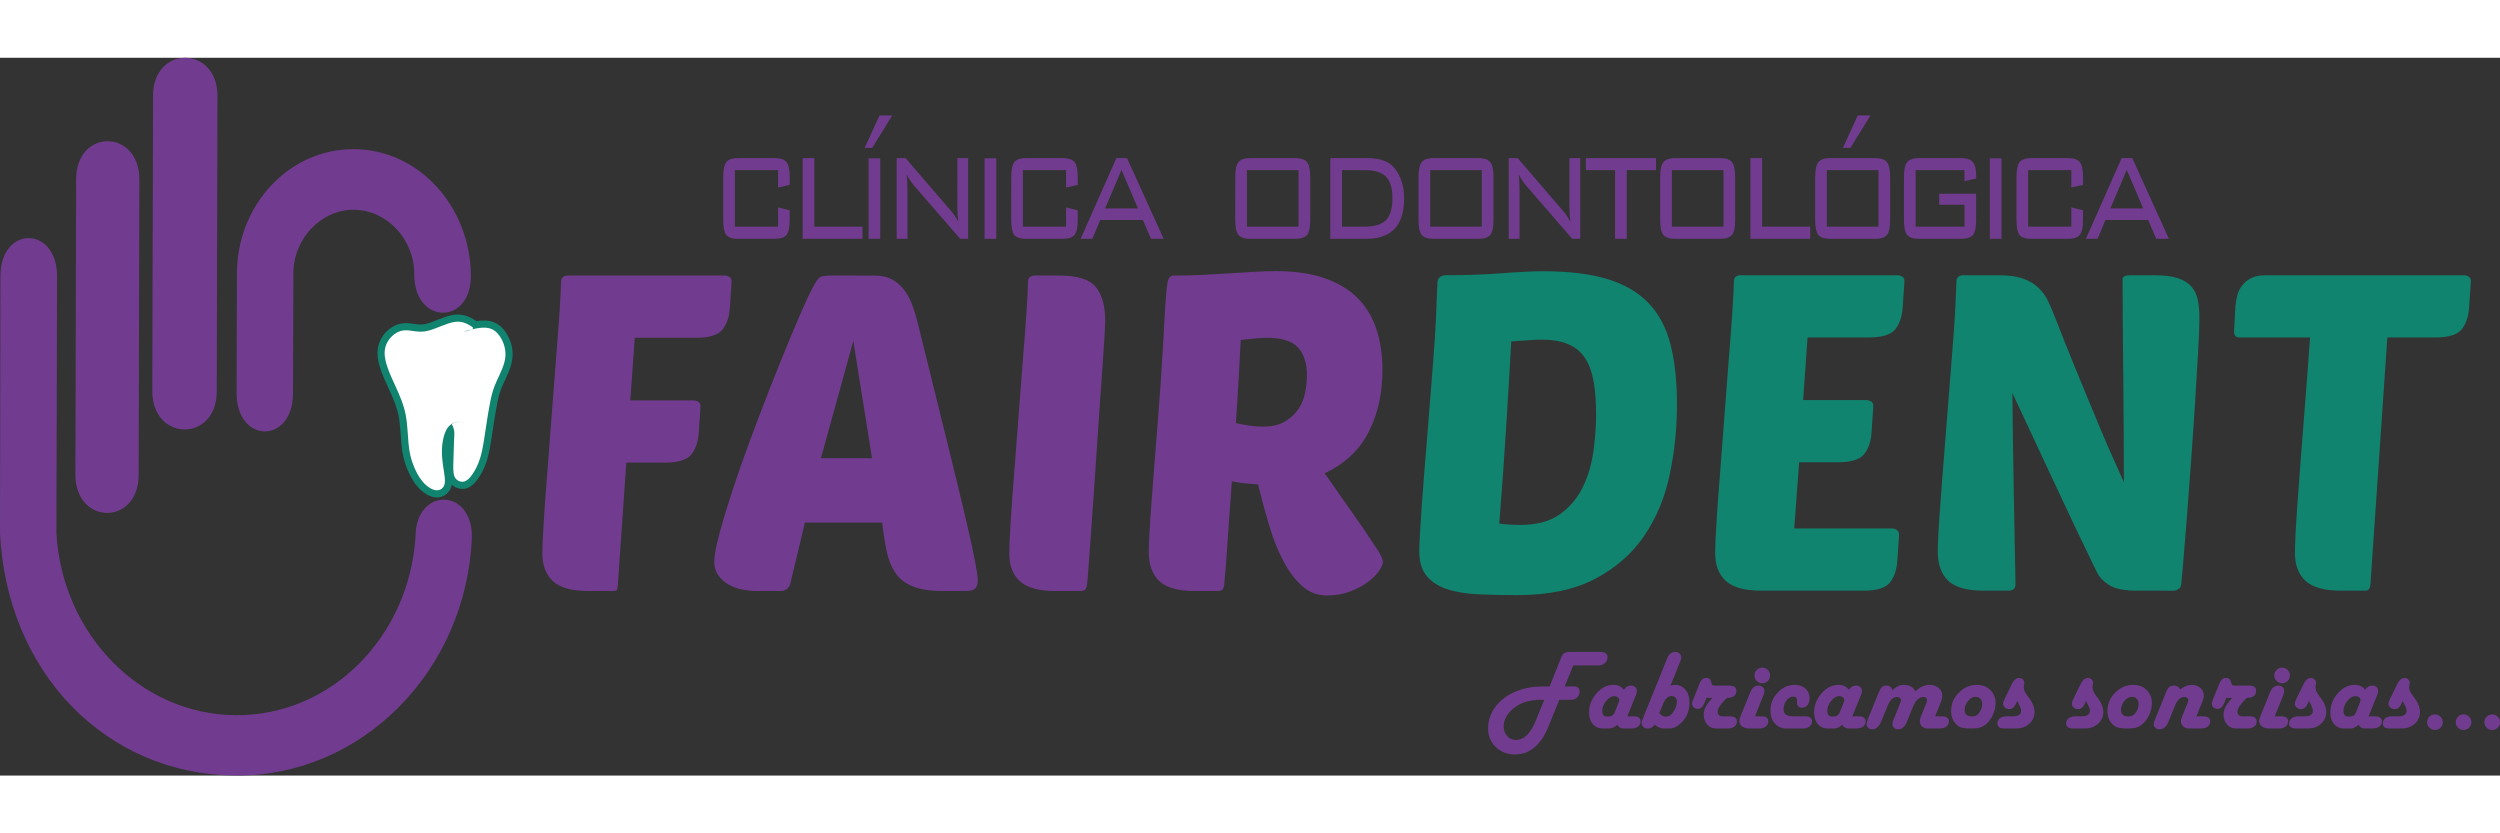
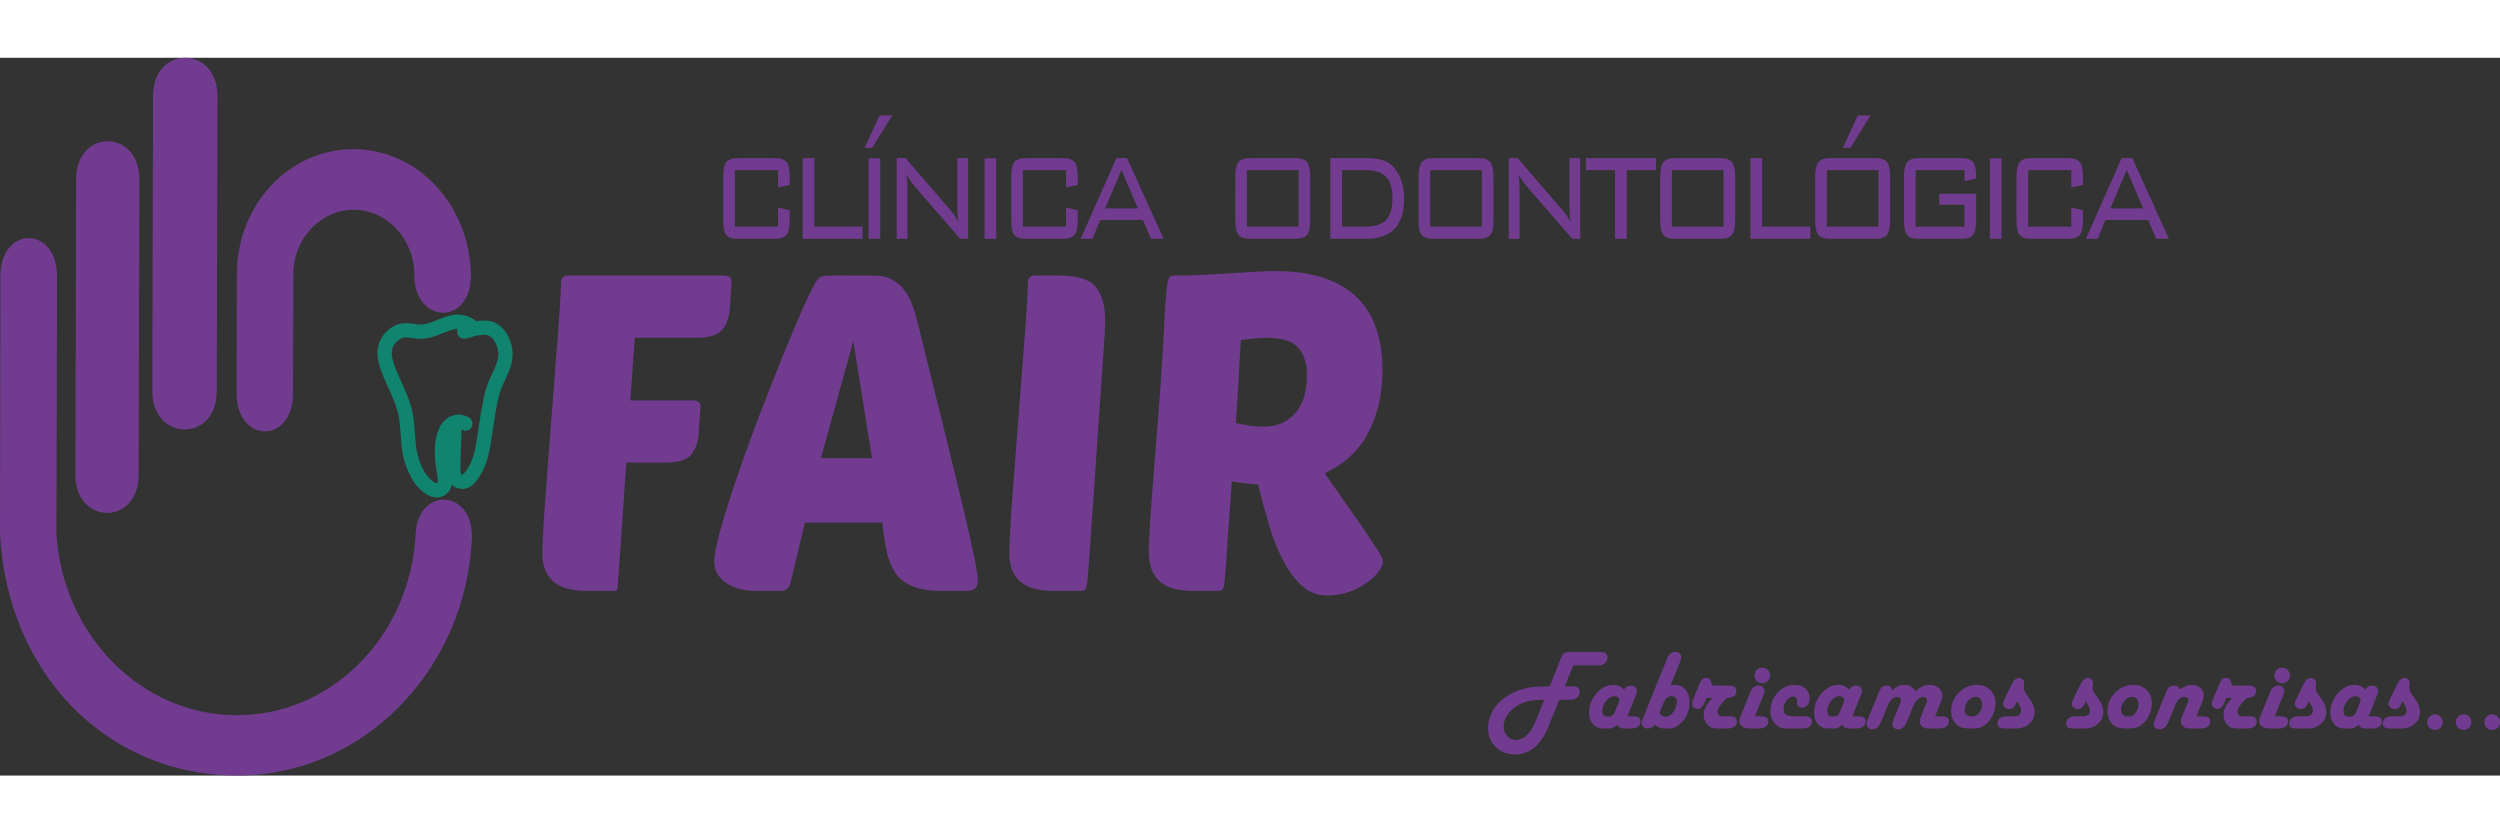
<svg xmlns="http://www.w3.org/2000/svg" xmlns:ns1="http://sodipodi.sourceforge.net/DTD/sodipodi-0.dtd" xmlns:ns2="http://www.inkscape.org/namespaces/inkscape" class="logo_fair" xml:space="preserve" width="150px" height="50px" version="1.1" style="clip-rule:evenodd;fill-rule:evenodd;image-rendering:optimizeQuality;shape-rendering:geometricPrecision;text-rendering:geometricPrecision" viewBox="0 0 26236.151 7532.903" id="svg23" ns1:docname="logo.svg" ns2:version="1.0 (4035a4fb49, 2020-05-01)">
  <rect x="0" y="0" width="26236.151" height="7532.903" fill="#333333" stroke="none" />
  <ns1:namedview ns2:document-rotation="0" pagecolor="#ffffff" bordercolor="#666666" borderopacity="1" objecttolerance="10" gridtolerance="10" guidetolerance="10" ns2:pageopacity="0" ns2:pageshadow="2" ns2:window-width="1366" ns2:window-height="705" id="namedview25" showgrid="false" ns2:zoom="0.47930335" ns2:cx="301.39198" ns2:cy="48.607085" ns2:window-x="-8" ns2:window-y="-8" ns2:window-maximized="1" ns2:current-layer="Capa_x0020_1" />
  <defs id="defs4">
    <style type="text/css" id="style2">
            
              .str0 {stroke:#10846F;stroke-width:150;stroke-miterlimit:22.926}
              .fil2 {fill:none}
              .fil3 {fill:white}
              .fil1 {fill:#713C8F;fill-rule:nonzero}
              .fil0 {fill:#713C8F}
              .fil4 {fill:#10846F}
            
            </style>
  </defs>
  <g id="Capa_x0020_1" transform="translate(-1719.73,-5946.776)">
    <path class="fil0" d="m 8292.6,10195.38 -88.59,1277.5 c -3.11,24.87 -5.44,42.74 -6.99,53.62 -1.55,10.88 -16.33,16.32 -44.3,16.32 h -256.43 c -174.07,0 -298.39,-34.19 -372.99,-102.57 -74.6,-68.38 -111.89,-166.29 -111.89,-293.74 0,-62.16 4.65,-168.62 13.98,-319.37 9.33,-150.75 21.76,-322.48 37.3,-515.2 15.54,-192.71 31.09,-396.3 46.62,-610.76 15.54,-214.48 31.08,-416.52 46.63,-606.12 15.54,-189.6 27.97,-355.9 37.3,-498.88 9.33,-142.98 13.98,-240.89 13.98,-293.72 0,-46.63 24.87,-69.94 74.6,-69.94 h 1641.16 c 18.65,0 35.75,4.66 51.29,13.98 15.54,9.33 23.31,26.42 23.31,51.29 l -18.64,275.08 c -6.22,93.25 -31.87,168.62 -76.94,226.13 -45.07,57.51 -137.54,86.25 -277.41,86.25 h -643.41 l -46.63,657.4 h 662.07 c 18.64,0 35.74,4.66 51.28,13.99 15.54,9.32 23.31,26.42 23.31,51.29 l -18.64,275.08 c -6.22,93.24 -31.86,168.62 -76.94,226.12 -45.07,57.5 -137.53,86.25 -277.41,86.25 z m 2601.61,-1962.86 c 77.71,0 142.21,14.76 193.49,44.29 51.3,29.53 94.03,68.38 128.22,116.56 34.19,48.17 62.16,103.35 83.92,165.51 21.76,62.17 40.41,125.88 55.95,191.16 124.33,503.54 226.9,918.5 307.72,1244.86 80.82,326.37 144.54,589.8 191.16,790.28 46.63,200.48 79.26,348.9 97.91,445.26 18.64,96.35 27.97,163.19 27.97,200.48 0,43.51 -10.1,73.05 -30.3,88.59 -20.21,15.53 -52.07,23.31 -95.58,23.31 h -237.79 c -133.65,0 -240.11,-16.32 -319.36,-48.96 -79.27,-32.64 -139.88,-80.04 -181.84,-142.2 -41.96,-62.17 -72.26,-137.54 -90.92,-226.13 -18.64,-88.58 -34.19,-188.82 -46.62,-300.72 h -811.26 l -153.86,643.41 c -15.54,49.73 -51.29,74.6 -107.24,74.6 h -247.1 c -49.73,0 -101.01,-5.44 -153.86,-16.32 -52.84,-10.88 -100.24,-28.75 -142.21,-53.62 -41.95,-24.87 -76.92,-56.72 -104.89,-95.58 -27.99,-38.85 -41.97,-86.25 -41.97,-142.19 0,-68.39 21.76,-180.28 65.28,-335.7 43.51,-155.41 98.68,-331.81 165.51,-529.18 66.83,-197.37 141.42,-404.08 223.8,-620.1 82.37,-216.02 162.4,-420.39 240.11,-613.11 77.7,-192.71 148.42,-362.11 212.13,-508.2 63.73,-146.08 112.69,-248.66 146.88,-307.72 24.86,-43.51 47.39,-69.15 67.6,-76.93 20.2,-7.77 58.28,-11.65 114.23,-11.65 z m -559.48,1916.25 h 536.17 l -195.82,-1230.88 z m 2461.75,1394.05 c -174.07,0 -298.4,-34.19 -373,-102.57 -74.59,-68.38 -111.89,-166.29 -111.89,-293.74 0,-62.16 4.66,-168.62 13.98,-319.37 9.33,-150.75 21.76,-322.48 37.3,-515.2 15.54,-192.71 31.09,-396.3 46.63,-610.76 15.53,-214.48 31.07,-416.52 46.62,-606.12 15.54,-189.6 27.97,-355.9 37.3,-498.88 9.33,-142.98 13.99,-240.89 13.99,-293.72 0,-46.63 24.86,-69.94 74.59,-69.94 h 256.43 c 189.61,0 317.05,40.4 382.32,121.22 65.27,80.82 97.91,200.49 97.91,359.01 0,15.53 -2.33,65.27 -7,149.19 -4.66,83.92 -11.64,189.61 -20.97,317.04 -9.33,127.44 -19.43,269.65 -30.31,426.62 -10.88,156.96 -21.76,317.81 -32.63,482.56 -10.88,164.73 -21.76,325.59 -32.64,482.55 -10.88,156.97 -20.98,299.17 -30.31,426.61 -9.32,127.43 -17.09,233.89 -23.31,319.37 -6.21,85.48 -10.88,137.55 -13.99,156.19 -3.1,24.87 -9.33,42.74 -18.64,53.62 -9.33,10.88 -27.98,16.32 -55.96,16.32 z m 1463.99,0 c -177.18,0 -302.28,-34.97 -375.33,-104.91 -73.04,-69.93 -109.56,-173.28 -109.56,-310.04 0,-37.3 2.33,-100.25 6.98,-188.83 4.67,-88.58 11.66,-193.49 20.99,-314.71 9.33,-121.23 19.43,-254.1 30.31,-398.64 10.87,-144.53 22.52,-291.4 34.96,-440.6 24.86,-313.94 42.74,-568.81 53.62,-764.63 10.88,-195.82 19.42,-349.68 25.64,-461.58 9.33,-139.87 18.66,-229.23 27.97,-268.08 9.33,-38.85 29.54,-58.28 60.61,-58.28 96.36,0 195.05,-2.33 296.07,-7 101.02,-4.66 198.15,-10.09 291.4,-16.32 93.25,-6.22 181.06,-11.65 263.43,-16.31 82.37,-4.67 156.19,-7 221.46,-7 198.93,0 369.89,24.87 512.87,74.6 142.97,49.73 258.76,119.67 347.34,209.81 88.59,90.14 153.86,198.93 195.83,326.37 41.95,127.43 62.94,270.42 62.94,428.94 0,242.44 -48.18,458.46 -144.54,648.07 -96.35,189.61 -250.22,334.13 -461.57,433.61 l 391.64,559.48 c 71.49,105.68 125.87,187.28 163.17,244.77 37.31,57.51 55.96,100.25 55.96,128.22 0,21.76 -13.21,52.06 -39.63,90.91 -26.42,38.87 -65.28,77.72 -116.57,116.57 -51.28,38.85 -113.44,72.27 -186.49,100.24 -73.04,27.98 -154.63,41.96 -244.78,41.96 -99.46,0 -185.71,-32.64 -258.76,-97.91 -73.04,-65.28 -138.31,-151.53 -195.82,-258.77 -57.5,-107.23 -107.23,-230.78 -149.2,-370.65 -41.96,-139.87 -81.58,-285.96 -118.88,-438.27 -111.91,-6.21 -203.6,-17.09 -275.09,-32.63 -9.32,136.76 -18.65,267.31 -27.97,391.64 -9.32,124.32 -17.1,235.45 -23.31,333.36 -6.22,97.91 -12.43,178.72 -18.65,242.45 -6.22,63.71 -9.33,101.79 -9.33,114.22 -3.11,24.87 -9.32,42.74 -18.65,53.62 -9.32,10.88 -27.98,16.32 -55.95,16.32 z m 755.3,-2657.57 c -37.3,0 -79.26,2.33 -125.88,7 -46.63,4.66 -96.36,10.09 -149.19,16.31 -6.23,108.79 -13.23,238.57 -20.99,389.31 -7.77,150.76 -17.88,311.61 -30.31,482.56 108.79,24.87 203.59,37.3 284.41,37.3 96.36,0 174.84,-18.64 235.45,-55.94 60.61,-37.31 108.01,-83.15 142.2,-137.55 34.2,-54.39 56.73,-112.67 67.61,-174.83 10.88,-62.17 16.32,-118.12 16.32,-167.85 0,-127.45 -31.08,-225.35 -93.25,-293.74 -62.17,-68.37 -170.96,-102.57 -326.37,-102.57 z" id="path7" />
    <path class="fil1" d="m 18140.68,12543.68 h 75.88 15.26 c 43.55,0 65.44,18.87 65.44,56.61 0,23.48 -8.84,43.55 -26.7,59.81 -17.67,16.26 -39.75,24.49 -65.84,24.49 h -15.26 -105.79 l -114.21,281.63 c -79.09,194.51 -196.32,291.66 -351.68,291.66 -81.1,0 -148.35,-26.09 -201.74,-78.48 -53.2,-52.39 -79.89,-118.43 -79.89,-197.92 0,-62.03 15.85,-121.25 47.37,-177.85 31.51,-56.41 75.68,-104.99 132.48,-145.73 48.38,-34.13 104.39,-61.23 168.62,-81.3 64.03,-19.87 127.27,-29.91 189.69,-29.91 l 82.91,-2.41 25.89,-0.6 112.81,-284.24 6.42,-16.46 c 9.03,-24.29 20.48,-40.55 34.53,-48.57 13.85,-8.03 37.33,-12.05 70.26,-12.05 h 301.7 c 53.99,0 81.09,19.27 81.09,57.81 0,22.69 -9.03,42.35 -26.9,58.62 -17.86,16.26 -39.74,24.48 -65.44,24.48 h -15.85 -251.12 z m -214.78,140.91 h -31.72 c -115.82,0 -208.56,26.5 -277.81,79.49 -77.68,59.22 -116.42,126.26 -116.42,200.73 0,40.15 12.24,73.67 36.73,100.77 24.49,27.1 55,40.55 91.33,40.55 84.71,0 154.16,-67.25 208.56,-201.93 z m 871.58,173.43 h 64.84 c 49.58,0 74.47,17.27 74.47,51.59 0,23.69 -8.84,42.36 -26.5,55.8 -17.87,13.45 -42.16,20.28 -73.27,20.28 h -75.27 c -33.72,0 -56.81,-13.05 -68.85,-39.34 -29.51,26.29 -57.82,39.34 -85.32,39.34 h -67.04 c -43.16,0 -78.09,-15.45 -104.78,-46.17 -26.5,-30.71 -39.75,-70.86 -39.75,-120.64 0,-75.27 26.1,-142.52 78.09,-201.93 51.99,-59.22 110.8,-88.93 176.24,-88.93 50.39,0 86.92,17.06 110.2,51.39 19.68,-29.51 45.37,-44.16 77.08,-44.16 17.27,0 31.72,5.42 43.36,16.46 11.44,11.04 17.27,24.69 17.27,40.75 0,11.04 -3.22,24.29 -9.44,39.54 l -6.42,15.86 z m -213.38,2.41 h 14.65 c 32.32,0 53.8,-13.25 64.44,-39.54 l 41.35,-101.77 c 5.42,-13.45 8.23,-24.49 8.23,-33.52 0,-10.64 -5.22,-19.87 -15.66,-27.7 -10.44,-7.84 -23.08,-11.85 -37.54,-11.85 -28.9,0 -57,16.66 -84.1,49.99 -27.3,33.51 -40.95,68.04 -40.95,103.77 0,40.35 16.46,60.62 49.58,60.62 z m 666.43,-325.18 c 17.47,-4.82 33.12,-7.23 46.97,-7.23 45.37,0 82.3,16.86 110.41,50.79 28.3,33.92 42.35,77.88 42.35,131.88 0,104.58 -40.35,186.08 -121.04,244.49 -28.31,20.27 -57.61,30.51 -88.12,30.51 h -56.01 c -38.74,0 -71.86,-13.85 -99.36,-41.75 -16.26,27.9 -42.15,41.75 -77.28,41.75 -16.86,0 -31.11,-5.42 -42.76,-16.46 -11.84,-11.04 -17.67,-24.29 -17.67,-39.94 0,-11.85 3.22,-25.5 9.44,-40.75 l 6.43,-15.86 245.89,-608.02 6.43,-16.46 c 18.46,-43.96 46.76,-65.84 85.1,-65.84 17.67,0 32.32,5.42 44.37,16.26 11.84,10.64 17.86,23.89 17.86,39.55 0,12.24 -3.21,25.69 -9.43,40.74 l -6.42,16.46 z m -117.02,288.45 c 19.46,25.29 42.55,37.94 68.85,37.94 18.86,0 34.72,-5.22 47.77,-15.86 18.07,-14.45 33.72,-35.93 47.37,-64.44 13.45,-28.5 20.28,-53.99 20.28,-76.67 0,-17.67 -5.02,-31.92 -15.26,-43.16 -10.24,-11.04 -23.68,-16.66 -40.15,-16.66 -37.33,0 -67.04,27.5 -89.52,82.5 z m 495,-159.58 -19.87,49.58 c -18.07,43.96 -41.55,66.04 -70.46,66.04 -17.47,0 -32.12,-5.22 -43.76,-15.86 -11.84,-10.64 -17.66,-23.89 -17.66,-39.54 0,-9.04 4.21,-24.29 12.84,-45.97 l 66.45,-164.4 c 15.85,-39.54 38.54,-59.42 68.04,-59.42 28.91,0 46.58,13.65 53.4,41.16 l 4.62,18.26 c 2.41,9.44 5.82,15.46 10.63,17.66 4.62,2.41 16.06,3.62 34.53,3.62 h 137.7 c 51.19,0 76.68,18.06 76.68,54.2 0,49.78 -32.52,74.67 -97.35,74.67 l -6.43,5.82 c -61.62,60.02 -92.54,106.39 -92.54,139.11 0,32.72 17.67,48.97 53,48.97 h 74.27 c 49.98,0 75.07,17.27 75.07,51.59 0,24.09 -8.83,42.96 -26.29,56.21 -17.47,13.24 -41.95,19.87 -73.47,19.87 h -115.42 c -38.95,0 -70.86,-13.45 -95.75,-40.55 -24.69,-27.09 -37.14,-62.43 -37.14,-105.58 0,-27.5 6.63,-54.2 19.88,-80.09 13.25,-25.9 36.73,-57.62 70.25,-95.35 z m 508.06,193.9 h 66.44 c 49.18,0 73.66,17.47 73.66,52.19 0,23.69 -8.62,42.36 -26.09,55.61 -17.26,13.24 -41.55,19.87 -72.86,19.87 h -93.54 c -34.53,0 -61.63,-7.03 -81.3,-21.28 -19.87,-14.05 -29.71,-33.32 -29.71,-57.61 0,-13.04 4.22,-29.5 12.44,-49.38 l 97.16,-239.07 6.42,-16.66 c 18.07,-44.36 46.98,-66.44 87.12,-66.44 16.46,0 30.71,5.42 42.76,16.46 11.84,11.04 17.86,24.29 17.86,39.54 0,12.65 -5.22,31.92 -15.86,57.81 z m 77.48,-510.66 c 22.88,0 42.15,8.03 58.01,23.89 15.86,15.86 23.89,35.13 23.89,58.01 0,22.68 -8.03,42.16 -23.89,58.01 -15.86,15.86 -35.13,23.89 -58.01,23.89 -22.68,0 -42.16,-8.03 -58.02,-23.89 -15.85,-15.85 -23.88,-35.33 -23.88,-58.01 0,-22.88 8.03,-42.15 23.88,-58.01 15.86,-15.86 35.34,-23.89 58.02,-23.89 z m 422.34,638.33 h -170.62 c -48.98,0 -89.13,-17.26 -119.84,-51.79 -30.92,-34.33 -46.37,-79.09 -46.37,-133.89 0,-73.26 25.29,-136.9 75.88,-190.89 50.58,-54 110,-81.1 178.25,-81.1 46.36,0 84.1,13.05 113.01,38.94 29.11,25.9 43.56,59.62 43.56,101.17 0,29.11 -7.23,53 -21.68,71.66 -14.45,18.67 -33.12,27.9 -55.6,27.9 -35.93,0 -54,-16.86 -54,-50.58 0,-5.02 0,-9.23 0,-12.84 0,-4.22 0,-8.44 0,-12.25 0,-27.5 -13.65,-41.15 -40.75,-41.15 -25.49,0 -48.78,13.45 -69.86,40.55 -21.07,26.9 -31.51,57.01 -31.51,90.32 0,27.71 8.63,47.38 25.7,59.02 17.26,11.45 46.36,17.26 87.31,17.26 h 111.21 c 49.58,0 74.47,17.47 74.47,52.19 0,23.29 -8.83,41.76 -26.7,55.2 -17.86,13.45 -41.95,20.28 -72.46,20.28 z m 522.71,-127.67 h 64.83 c 49.58,0 74.48,17.27 74.48,51.59 0,23.69 -8.84,42.36 -26.5,55.8 -17.87,13.45 -42.16,20.28 -73.27,20.28 h -75.28 c -33.72,0 -56.8,-13.05 -68.85,-39.34 -29.5,26.29 -57.81,39.34 -85.31,39.34 h -67.04 c -43.16,0 -78.09,-15.45 -104.79,-46.17 -26.49,-30.71 -39.74,-70.86 -39.74,-120.64 0,-75.27 26.09,-142.52 78.08,-201.93 51.99,-59.22 110.81,-88.93 176.25,-88.93 50.38,0 86.91,17.06 110.2,51.39 19.67,-29.51 45.37,-44.16 77.08,-44.16 17.26,0 31.71,5.42 43.36,16.46 11.44,11.04 17.26,24.69 17.26,40.75 0,11.04 -3.21,24.29 -9.43,39.54 l -6.43,15.86 z m -213.38,2.41 h 14.65 c 32.32,0 53.8,-13.25 64.44,-39.54 l 41.35,-101.77 c 5.41,-13.45 8.22,-24.49 8.22,-33.52 0,-10.64 -5.21,-19.87 -15.65,-27.7 -10.44,-7.84 -23.09,-11.85 -37.54,-11.85 -28.9,0 -57.01,16.66 -84.1,49.99 -27.3,33.51 -40.95,68.04 -40.95,103.77 0,40.35 16.46,60.62 49.58,60.62 z m 1082.14,-2.41 h 69.86 c 49.58,0 74.27,17.47 74.27,52.19 0,23.69 -8.63,42.36 -26.1,55.61 -17.46,13.24 -41.75,19.87 -72.86,19.87 h -119.23 c -25.7,0 -46.58,-6.83 -62.63,-20.48 -15.86,-13.85 -23.89,-31.71 -23.89,-54.19 0,-15.26 5.21,-35.93 15.65,-62.23 l 54.4,-134.49 c 3.02,-7.83 4.62,-15.05 4.62,-21.68 0,-25.49 -12.85,-38.14 -38.74,-38.14 -19.88,0 -39.74,9.03 -59.22,27.1 -19.47,17.87 -35.12,41.75 -46.97,71.66 l -65.64,162.2 c -21.48,52.39 -52.79,78.68 -93.94,78.68 -16.06,0 -29.71,-5.22 -40.95,-15.86 -11.44,-10.63 -17.06,-23.08 -17.06,-37.53 0,-11.44 3.01,-24.69 8.83,-39.95 l 6.42,-16.06 66.24,-163.79 c 5.83,-14.46 8.84,-25.9 8.84,-34.13 0,-8.63 -4.02,-16.26 -11.85,-22.68 -7.83,-6.43 -17.06,-9.64 -27.5,-9.64 -42.35,0 -76.07,30.51 -100.76,91.74 l -68.85,168.61 c -21.48,52.8 -52.8,79.29 -93.54,79.29 -16.06,0 -29.91,-5.22 -41.56,-15.66 -11.44,-10.43 -17.26,-23.08 -17.26,-37.93 0,-11.84 3.01,-25.09 8.83,-40.15 l 6.42,-15.86 117.23,-288.65 c 16.46,-40.35 41.16,-60.62 74.07,-60.62 34.13,0 55.2,16.06 63.64,48.37 26.49,-22.47 48.17,-37.33 64.83,-44.56 16.66,-7.43 37.14,-11.04 61.43,-11.04 52.59,0 91.93,22.69 118.23,68.05 43.96,-45.36 93.34,-68.05 148.14,-68.05 37.53,0 68.85,10.84 94.14,32.72 25.29,21.68 37.94,48.38 37.94,80.3 0,19.87 -4.22,40.54 -12.85,61.62 z m 438.8,-330 c 56.81,0 103.58,18.07 140.12,54 36.73,36.13 55,81.89 55,137.5 0,41.95 -9.64,83.5 -28.71,124.85 -19.27,41.35 -44.16,74.28 -74.67,98.97 -20.48,16.06 -41.55,27.1 -63.23,33.32 -21.68,6.02 -52.19,9.03 -91.34,9.03 -64.03,0 -106.98,-7.63 -129.47,-22.88 -52.39,-36.14 -78.69,-89.33 -78.69,-159.79 0,-74.47 26.9,-138.9 80.5,-193.3 53.8,-54.4 117.23,-81.7 190.49,-81.7 z m -14.25,125.26 c -28.9,0 -55.2,14.25 -78.88,42.96 -23.89,28.7 -35.74,60.21 -35.74,94.74 0,45.57 25.3,68.25 76.08,68.25 29.71,0 52.39,-9.23 68.45,-27.7 26.5,-30.11 39.75,-64.64 39.75,-103.58 0,-22.28 -6.42,-40.35 -19.27,-54 -12.85,-13.85 -29.71,-20.67 -50.39,-20.67 z m 436.39,42.96 -11.24,27.29 c -17.26,39.15 -41.95,58.62 -73.66,58.62 -16.27,0 -30.72,-5.62 -43.37,-16.86 -12.84,-11.05 -19.26,-23.89 -19.26,-38.54 0,-13.65 5.61,-31.92 17.06,-54.8 l 78.08,-158.98 c 19.28,-38.14 43.16,-57.21 71.87,-57.21 15.25,0 28.3,5.02 39.34,15.06 11.04,10.03 16.46,21.87 16.46,35.52 0,3.62 -1.2,11.24 -3.61,22.89 -1.61,8.63 -2.42,16.25 -2.42,23.08 0,24.69 9.24,49.98 27.91,75.68 l 33.72,46.56 c 34.33,47.38 51.59,93.34 51.59,137.71 0,49.38 -18.47,90.53 -55.4,123.65 -36.74,33.12 -82.7,49.78 -137.71,49.78 h -122.84 c -49.58,0 -74.28,-17.26 -74.28,-51.59 0,-23.69 8.84,-42.35 26.3,-55.8 17.67,-13.45 41.76,-20.28 72.67,-20.28 h 68.25 c 54.79,0 82.09,-19.87 82.09,-59.61 0,-14.45 -5.21,-31.72 -15.45,-51.39 z m 721.63,0 -11.24,27.29 c -17.26,39.15 -41.95,58.62 -73.66,58.62 -16.27,0 -30.72,-5.62 -43.36,-16.86 -12.85,-11.05 -19.27,-23.89 -19.27,-38.54 0,-13.65 5.62,-31.92 17.06,-54.8 l 78.08,-158.98 c 19.28,-38.14 43.16,-57.21 71.87,-57.21 15.25,0 28.3,5.02 39.34,15.06 11.04,10.03 16.46,21.87 16.46,35.52 0,3.62 -1.2,11.24 -3.61,22.89 -1.61,8.63 -2.41,16.25 -2.41,23.08 0,24.69 9.23,49.98 27.9,75.68 l 33.72,46.56 c 34.33,47.38 51.59,93.34 51.59,137.71 0,49.38 -18.46,90.53 -55.4,123.65 -36.74,33.12 -82.7,49.78 -137.71,49.78 h -122.84 c -49.58,0 -74.27,-17.26 -74.27,-51.59 0,-23.69 8.83,-42.35 26.29,-55.8 17.67,-13.45 41.76,-20.28 72.67,-20.28 h 68.25 c 54.8,0 82.09,-19.87 82.09,-59.61 0,-14.45 -5.21,-31.72 -15.45,-51.39 z m 497.02,-168.22 c 56.8,0 103.58,18.07 140.11,54 36.74,36.13 55,81.89 55,137.5 0,41.95 -9.64,83.5 -28.7,124.85 -19.28,41.35 -44.17,74.28 -74.68,98.97 -20.48,16.06 -41.55,27.1 -63.23,33.32 -21.68,6.02 -52.19,9.03 -91.33,9.03 -64.04,0 -106.99,-7.63 -129.48,-22.88 -52.39,-36.14 -78.68,-89.33 -78.68,-159.79 0,-74.47 26.89,-138.9 80.49,-193.3 53.8,-54.4 117.23,-81.7 190.5,-81.7 z m -14.25,125.26 c -28.91,0 -55.2,14.25 -78.89,42.96 -23.89,28.7 -35.73,60.21 -35.73,94.74 0,45.57 25.29,68.25 76.07,68.25 29.71,0 52.4,-9.23 68.45,-27.7 26.5,-30.11 39.75,-64.64 39.75,-103.58 0,-22.28 -6.42,-40.35 -19.27,-54 -12.85,-13.85 -29.71,-20.67 -50.38,-20.67 z m 676.26,204.74 h 70.66 c 49.58,0 74.27,17.47 74.27,52.19 0,23.69 -8.83,42.36 -26.29,55.61 -17.67,13.24 -41.96,19.87 -72.67,19.87 h -122.85 c -24.09,0 -44.36,-7.23 -60.82,-21.68 -16.26,-14.65 -24.49,-32.92 -24.49,-54.8 0,-13.25 5.62,-33.32 16.66,-60.01 l 52.59,-128.27 c 5.62,-13.25 8.63,-24.09 9.03,-32.32 0.41,-9.43 -3.41,-17.47 -11.44,-24.09 -8.02,-6.62 -18.46,-10.04 -30.91,-10.04 -40.55,0 -73.27,30.31 -97.96,91.14 l -69.45,170.82 c -20.88,51.79 -51.99,77.68 -93.14,77.68 -17.06,0 -31.31,-5.02 -43.15,-15.26 -11.85,-10.23 -17.67,-22.88 -17.67,-37.73 0,-11.04 3.21,-24.09 9.43,-39.54 l 6.43,-15.87 118.83,-293.26 c 15.46,-38.14 41.35,-57.21 78.29,-57.21 30.31,0 51.79,13.45 64.83,40.15 41.96,-31.52 82.1,-47.38 120.04,-47.38 36.94,0 67.45,10.64 91.33,31.71 23.89,21.28 35.93,48.18 35.93,80.7 0,18.07 -4.41,37.74 -13.05,59.42 z m 314.14,-193.9 -19.87,49.58 c -18.06,43.96 -41.55,66.04 -70.45,66.04 -17.47,0 -32.12,-5.22 -43.76,-15.86 -11.85,-10.64 -17.67,-23.89 -17.67,-39.54 0,-9.04 4.22,-24.29 12.85,-45.97 l 66.44,-164.4 c 15.86,-39.54 38.54,-59.42 68.05,-59.42 28.9,0 46.57,13.65 53.39,41.16 l 4.62,18.26 c 2.41,9.44 5.82,15.46 10.64,17.66 4.62,2.41 16.06,3.62 34.53,3.62 h 137.7 c 51.18,0 76.68,18.06 76.68,54.2 0,49.78 -32.52,74.67 -97.36,74.67 l -6.42,5.82 c -61.62,60.02 -92.54,106.39 -92.54,139.11 0,32.72 17.67,48.97 52.99,48.97 h 74.28 c 49.98,0 75.07,17.27 75.07,51.59 0,24.09 -8.83,42.96 -26.29,56.21 -17.47,13.24 -41.96,19.87 -73.47,19.87 h -115.43 c -38.94,0 -70.85,-13.45 -95.74,-40.55 -24.69,-27.09 -37.14,-62.43 -37.14,-105.58 0,-27.5 6.63,-54.2 19.88,-80.09 13.24,-25.9 36.73,-57.62 70.25,-95.35 z m 508.06,193.9 h 66.45 c 49.18,0 73.66,17.47 73.66,52.19 0,23.69 -8.63,42.36 -26.09,55.61 -17.27,13.24 -41.55,19.87 -72.87,19.87 h -93.54 c -34.53,0 -61.62,-7.03 -81.29,-21.28 -19.88,-14.05 -29.71,-33.32 -29.71,-57.61 0,-13.04 4.21,-29.5 12.44,-49.38 l 97.16,-239.07 6.42,-16.66 c 18.06,-44.36 46.97,-66.44 87.12,-66.44 16.46,0 30.71,5.42 42.75,16.46 11.85,11.04 17.87,24.29 17.87,39.54 0,12.65 -5.22,31.92 -15.86,57.81 z m 77.49,-510.66 c 22.88,0 42.15,8.03 58.01,23.89 15.85,15.86 23.88,35.13 23.88,58.01 0,22.68 -8.03,42.16 -23.88,58.01 -15.86,15.86 -35.13,23.89 -58.01,23.89 -22.69,0 -42.16,-8.03 -58.02,-23.89 -15.85,-15.85 -23.89,-35.33 -23.89,-58.01 0,-22.88 8.04,-42.15 23.89,-58.01 15.86,-15.86 35.33,-23.89 58.02,-23.89 z m 281.22,348.88 -11.24,27.29 c -17.26,39.15 -41.95,58.62 -73.67,58.62 -16.26,0 -30.71,-5.62 -43.36,-16.86 -12.85,-11.05 -19.27,-23.89 -19.27,-38.54 0,-13.65 5.62,-31.92 17.06,-54.8 l 78.09,-158.98 c 19.27,-38.14 43.15,-57.21 71.86,-57.21 15.26,0 28.31,5.02 39.35,15.06 11.04,10.03 16.46,21.87 16.46,35.52 0,3.62 -1.21,11.24 -3.62,22.89 -1.6,8.63 -2.41,16.25 -2.41,23.08 0,24.69 9.24,49.98 27.91,75.68 l 33.72,46.56 c 34.32,47.38 51.59,93.34 51.59,137.71 0,49.38 -18.47,90.53 -55.4,123.65 -36.74,33.12 -82.7,49.78 -137.71,49.78 h -122.85 c -49.58,0 -74.27,-17.26 -74.27,-51.59 0,-23.69 8.84,-42.35 26.3,-55.8 17.67,-13.45 41.75,-20.28 72.66,-20.28 h 68.25 c 54.8,0 82.1,-19.87 82.1,-59.61 0,-14.45 -5.22,-31.72 -15.45,-51.39 z m 626.29,161.78 h 64.83 c 49.58,0 74.48,17.27 74.48,51.59 0,23.69 -8.84,42.36 -26.5,55.8 -17.87,13.45 -42.16,20.28 -73.27,20.28 h -75.28 c -33.72,0 -56.8,-13.05 -68.85,-39.34 -29.5,26.29 -57.81,39.34 -85.31,39.34 h -67.04 c -43.16,0 -78.09,-15.45 -104.79,-46.17 -26.49,-30.71 -39.74,-70.86 -39.74,-120.64 0,-75.27 26.09,-142.52 78.08,-201.93 51.99,-59.22 110.81,-88.93 176.25,-88.93 50.38,0 86.91,17.06 110.2,51.39 19.67,-29.51 45.37,-44.16 77.08,-44.16 17.26,0 31.71,5.42 43.36,16.46 11.44,11.04 17.26,24.69 17.26,40.75 0,11.04 -3.21,24.29 -9.43,39.54 l -6.43,15.86 z m -213.38,2.41 h 14.65 c 32.32,0 53.8,-13.25 64.44,-39.54 l 41.35,-101.77 c 5.41,-13.45 8.22,-24.49 8.22,-33.52 0,-10.64 -5.21,-19.87 -15.65,-27.7 -10.44,-7.84 -23.09,-11.85 -37.54,-11.85 -28.9,0 -57.01,16.66 -84.1,49.99 -27.3,33.51 -40.95,68.04 -40.95,103.77 0,40.35 16.45,60.62 49.58,60.62 z m 570.48,-164.19 -11.25,27.29 c -17.26,39.15 -41.95,58.62 -73.66,58.62 -16.26,0 -30.72,-5.62 -43.36,-16.86 -12.85,-11.05 -19.27,-23.89 -19.27,-38.54 0,-13.65 5.62,-31.92 17.06,-54.8 l 78.08,-158.98 c 19.28,-38.14 43.16,-57.21 71.87,-57.21 15.25,0 28.3,5.02 39.34,15.06 11.04,10.03 16.46,21.87 16.46,35.52 0,3.62 -1.2,11.24 -3.61,22.89 -1.6,8.63 -2.41,16.25 -2.41,23.08 0,24.69 9.23,49.98 27.9,75.68 l 33.72,46.56 c 34.33,47.38 51.59,93.34 51.59,137.71 0,49.38 -18.46,90.53 -55.4,123.65 -36.73,33.12 -82.7,49.78 -137.7,49.78 h -122.85 c -49.58,0 -74.27,-17.26 -74.27,-51.59 0,-23.69 8.83,-42.35 26.29,-55.8 17.67,-13.45 41.76,-20.28 72.67,-20.28 h 68.25 c 54.8,0 82.1,-19.87 82.1,-59.61 0,-14.45 -5.22,-31.72 -15.46,-51.39 z m 339.63,141.31 c 22.29,0 41.35,8.03 57.41,24.09 16.07,16.06 24.09,35.13 24.09,57.41 0,22.88 -8.02,42.15 -24.09,58.21 -16.06,16.06 -35.12,24.09 -57.41,24.09 -22.88,0 -42.15,-8.03 -58.2,-24.09 -16.07,-16.06 -24.09,-35.33 -24.09,-58.21 0,-22.28 8.02,-41.35 24.09,-57.41 16.05,-16.06 35.32,-24.09 58.2,-24.09 z m 300.5,0 c 22.28,0 41.35,8.03 57.41,24.09 16.06,16.06 24.09,35.13 24.09,57.41 0,22.88 -8.03,42.15 -24.09,58.21 -16.06,16.06 -35.13,24.09 -57.41,24.09 -22.88,0 -42.15,-8.03 -58.21,-24.09 -16.06,-16.06 -24.09,-35.33 -24.09,-58.21 0,-22.28 8.03,-41.35 24.09,-57.41 16.06,-16.06 35.33,-24.09 58.21,-24.09 z m 300.5,0 c 22.28,0 41.35,8.03 57.4,24.09 16.07,16.06 24.09,35.13 24.09,57.41 0,22.88 -8.02,42.15 -24.09,58.21 -16.05,16.06 -35.12,24.09 -57.4,24.09 -22.89,0 -42.16,-8.03 -58.21,-24.09 -16.07,-16.06 -24.09,-35.33 -24.09,-58.21 0,-22.28 8.02,-41.35 24.09,-57.41 16.05,-16.06 35.32,-24.09 58.21,-24.09 z" id="path9" />
    <path class="fil0" d="m 1724.24,8238.06 -4.51,2691.51 c 67.29,1459.47 1104.09,2538.9 2470.19,2550.03 1327.14,10.82 2426.05,-1099.24 2482.49,-2504.73 1.3,-520.66 -589.05,-519.06 -591.61,-6.68 -66.14,1056.35 -887.81,1886.18 -1889.3,1878.02 -1001.46,-8.16 -1818.96,-851.35 -1879.81,-1908.73 l 6.75,-2694.58 c 1.34,-534.75 -593.27,-539.28 -594.2,-4.84 z m 2481.7,-25.44 -3.06,1251.94 c -1.34,534.12 590.29,539.57 591.63,4.82 l 4.36,-1248.19 c -5.4,-375.08 290.15,-682.23 636.51,-679.4 343.6,2.8 632.77,307.64 631.84,677.4 -1.34,534.26 602.41,539.56 594.2,4.84 -11,-720.06 -545.29,-1312.46 -1224.41,-1317.99 -678.07,-5.53 -1229.25,579.46 -1231.07,1306.58 z m -880.03,-1867.59 -7.77,3098.67 c -1.34,534.54 674.84,540.26 676.18,5.51 l 7.77,-3098.67 c 1.34,-534.77 -674.84,-540.07 -676.18,-5.51 z m -807.06,876.02 -7.77,3098.69 c -1.34,534.54 662.17,540.15 663.51,5.41 l 7.77,-3098.69 c 1.34,-534.75 -662.17,-539.95 -663.51,-5.41 z" id="path11" />
    <g id="g16">
      <path class="fil2 str0" d="m 6154.09,10393.65 c -42.14,-49.77 -74.47,-114.44 -98.33,-177.44 -23.87,-63 -39.25,-124.35 -48.06,-214.03 -8.82,-89.68 -11.05,-207.7 -30.97,-310.53 -19.92,-102.82 -57.53,-190.45 -108.01,-300.98 -50.48,-110.53 -113.83,-243.96 -112.89,-347.31 0.95,-103.34 66.17,-176.6 124.74,-210.38 58.55,-33.78 110.44,-28.1 162.82,-20.48 52.38,7.61 105.26,17.16 183.48,-4.88 78.21,-22.03 181.77,-75.64 259.53,-88.11 77.75,-12.46 129.72,16.22 162.97,35.41 33.26,19.19 47.81,28.89 21.92,41.63 -25.89,12.74 -92.22,28.53 -77.83,22.37 14.4,-6.16 109.5,-34.25 183.13,-39.2 73.63,-4.96 125.77,13.21 170.8,66.37 45.02,53.15 82.91,141.29 76.63,231.99 -6.28,90.7 -56.74,183.97 -90.31,257.76 -33.56,73.79 -50.22,128.09 -66.71,207.59 -16.48,79.51 -32.79,184.2 -47,278.61 -14.22,94.39 -26.33,178.49 -41.01,246.66 -14.68,68.17 -31.92,120.43 -56.49,171.19 -24.57,50.75 -56.47,100 -86.41,127.49 -10.801,9.914 -21.346,16.995 -31.691,21.684 -2.983,1.352 -5.95,2.505 -8.902,3.47 -15.184,4.962 -29.964,4.936 -44.526,1.356 -27.21,-6.69 -53.65,-25.78 -65.53,-64.21 -11.87,-38.43 -9.19,-96.18 -7.04,-163.86 2.14,-67.67 3.76,-145.27 6.19,-197.81 2.42,-52.55 5.66,-80.03 1.61,-105.89 -4.04,-25.87 -15.35,-50.12 -20.99,-62.81 -5.63,-12.7 -5.59,-13.84 8.96,-19.5 14.55,-5.66 43.61,-15.83 71.87,-12.84 28.27,3 55.76,19.16 56.57,19.16 0.8,0 -25.07,-16.16 -55.78,-18.59 -30.72,-2.42 -66.29,8.89 -92.55,26.41 -26.27,17.51 -43.25,41.22 -57.19,72.03 -13.95,30.81 -24.86,68.71 -31.89,113.49 -7.02,44.78 -10.16,96.45 -5.91,156.18 4.24,59.72 15.86,127.51 23.39,180.76 7.53,53.24 10.96,91.94 -3.48,122.31 -14.44,30.37 -46.75,52.4 -88.89,45.99 -42.13,-6.42 -94.07,-41.3 -136.22,-91.06 z" id="path13" ns1:nodetypes="cccssccccccsccsscccsccssscccccscscccccsscc" />
-       <path id="1" class="fil3" d="m 6154.09,10393.65 c -42.14,-49.77 -74.47,-114.44 -98.33,-177.44 -23.87,-63 -39.25,-124.35 -48.06,-214.03 -8.82,-89.68 -11.05,-207.7 -30.97,-310.53 -19.92,-102.82 -57.53,-190.45 -108.01,-300.98 -50.48,-110.53 -113.83,-243.96 -112.89,-347.31 0.95,-103.34 66.17,-176.6 124.74,-210.38 58.55,-33.78 110.44,-28.1 162.82,-20.48 52.38,7.61 105.26,17.16 183.48,-4.88 78.21,-22.03 181.77,-75.64 259.53,-88.11 77.75,-12.46 129.72,16.22 162.97,35.41 33.26,19.19 47.81,28.89 21.92,41.63 -25.89,12.74 -92.22,28.53 -77.83,22.37 14.4,-6.16 109.5,-34.25 183.13,-39.2 73.63,-4.96 125.77,13.21 170.8,66.37 45.02,53.15 82.91,141.29 76.63,231.99 -6.28,90.7 -56.74,183.97 -90.31,257.76 -33.56,73.79 -50.22,128.09 -66.71,207.59 -16.48,79.51 -32.79,184.2 -47,278.61 -14.22,94.39 -26.33,178.49 -41.01,246.66 -14.68,68.17 -31.92,120.43 -56.49,171.19 -24.57,50.75 -56.47,100 -86.41,127.49 -29.94,27.48 -57.91,33.2 -85.12,26.51 -27.21,-6.69 -53.65,-25.78 -65.53,-64.21 -11.87,-38.43 -9.19,-96.18 -7.04,-163.86 2.14,-67.67 3.76,-145.27 6.19,-197.81 2.42,-52.55 5.66,-80.03 1.61,-105.89 -4.04,-25.87 -15.35,-50.12 -20.99,-62.81 -5.63,-12.7 -5.59,-13.84 8.96,-19.5 14.55,-5.66 43.61,-15.83 71.87,-12.84 28.27,3 55.76,19.16 56.57,19.16 0.8,0 -25.07,-16.16 -55.78,-18.59 -30.72,-2.42 -66.29,8.89 -92.55,26.41 -26.27,17.51 -43.25,41.22 -57.19,72.03 -13.95,30.81 -24.86,68.71 -31.89,113.49 -7.02,44.78 -10.16,96.45 -5.91,156.18 4.24,59.72 15.86,127.51 23.39,180.76 7.53,53.24 10.96,91.94 -3.48,122.31 -14.44,30.37 -46.75,52.4 -88.89,45.99 -42.13,-6.42 -94.07,-41.3 -136.22,-91.06 z" />
    </g>
    <path class="fil1" d="m 9884.88,7125.76 h -453.11 v 593.28 h 453.11 v -201.76 l 122.47,30.3 v 99.21 c 0,77.57 -10.98,130.17 -33.17,158.14 -22.2,27.97 -64.3,41.95 -126.04,41.95 h -381.16 c -61.74,0 -103.58,-13.65 -125.27,-40.62 -21.69,-26.96 -32.4,-79.9 -32.4,-159.47 V 7201 c 0,-78.57 10.97,-131.84 32.91,-159.47 21.94,-27.63 63.53,-41.62 124.76,-41.62 h 381.16 c 61.74,0 103.84,14.32 126.04,42.62 22.19,28.3 33.17,80.9 33.17,158.47 v 80.24 l -122.47,26.3 z m 258.45,721.12 v -846.97 h 122.46 v 719.13 h 505.16 v 127.84 z m 814.12,0 h -122.47 v -844.97 h 122.47 z m -163.8,-954.84 156.14,-339.58 h 133.18 L 10873,6892.04 Z m 440.61,277.67 c 3.06,24.63 5.1,49.6 6.63,75.24 1.53,25.3 2.3,50.6 2.3,75.91 v 526.02 h -113.28 v -846.97 h 93.38 l 476.33,553.33 c 13.77,15.64 27.04,32.62 39.8,51.6 12.76,18.98 25.26,40.29 37.76,64.59 -3.58,-25.64 -6.13,-51.27 -7.91,-77.24 -1.79,-25.97 -2.55,-52.94 -2.55,-80.9 V 6999.91 H 11880 v 846.97 h -83.69 l -486.02,-560.98 c -16.84,-20.98 -31.38,-40.62 -43.63,-59.26 -12.24,-18.32 -22.96,-37.29 -32.4,-56.93 z m 940.66,677.17 h -122.46 v -844.97 h 122.46 z m 732.74,-721.12 h -453.12 v 593.28 h 453.12 v -201.76 l 122.46,30.3 v 99.21 c 0,77.57 -10.97,130.17 -33.17,158.14 -22.19,27.97 -64.29,41.95 -126.03,41.95 h -381.17 c -61.74,0 -103.58,-13.65 -125.27,-40.62 -21.68,-26.96 -32.4,-79.9 -32.4,-159.47 V 7201 c 0,-78.57 10.97,-131.84 32.91,-159.47 21.94,-27.63 63.53,-41.62 124.76,-41.62 h 381.17 c 61.74,0 103.84,14.32 126.03,42.62 22.2,28.3 33.17,80.9 33.17,158.47 v 80.24 l -122.46,26.3 z m 152.82,721.12 375.04,-846.97 h 112 l 383.97,846.97 h -132.92 l -84.45,-197.76 h -448.26 l -82.92,197.76 z m 256.91,-319.61 h 344.43 l -172.47,-403.17 z m 1488.18,191.77 h 541.9 v -593.28 h -541.9 z M 14683.11,7201 c 0,-77.57 11.22,-130.51 33.68,-158.8 22.45,-28.3 64.03,-42.29 125.52,-42.29 h 468.42 c 61.49,0 103.08,13.99 125.53,42.29 22.45,28.29 33.67,81.23 33.67,158.8 v 445.79 c 0,77.57 -10.97,130.17 -33.16,158.14 -22.2,27.97 -64.3,41.95 -126.04,41.95 h -468.42 c -62.25,0 -104.35,-13.98 -126.29,-41.62 -21.94,-27.63 -32.91,-80.23 -32.91,-158.47 z m 1357.55,-75.24 h -237.53 v 593.28 h 237.53 c 105.62,0 180.63,-23.31 225.28,-69.92 44.65,-46.28 66.84,-122.85 66.84,-229.72 0,-103.87 -22.45,-179.11 -67.61,-224.72 -45.15,-45.95 -119.91,-68.92 -224.51,-68.92 z m 13.52,-125.85 c 61.74,0 113.53,5.33 155.63,15.98 42.1,10.99 76.79,27.3 104.35,49.28 44.14,36.62 78.83,86.22 103.84,148.82 24.74,62.92 37.25,131.84 37.25,207.41 0,142.49 -33.17,249.03 -99.25,319.61 -66.33,70.58 -166.86,105.87 -301.82,105.87 h -373.51 v -846.97 z m 674.56,719.13 h 541.9 v -593.28 h -541.9 z M 16606.28,7201 c 0,-77.57 11.22,-130.51 33.68,-158.8 22.45,-28.3 64.03,-42.29 125.52,-42.29 h 468.42 c 61.49,0 103.08,13.99 125.53,42.29 22.45,28.29 33.67,81.23 33.67,158.8 v 445.79 c 0,77.57 -10.97,130.17 -33.16,158.14 -22.2,27.97 -64.3,41.95 -126.04,41.95 h -468.42 c -62.25,0 -104.35,-13.98 -126.29,-41.62 -21.94,-27.63 -32.91,-80.23 -32.91,-158.47 z m 1051.39,-31.29 c 3.06,24.63 5.1,49.6 6.63,75.24 1.54,25.3 2.3,50.6 2.3,75.91 v 526.02 h -113.28 v -846.97 h 93.38 l 476.33,553.33 c 13.78,15.64 27.04,32.62 39.8,51.6 12.76,18.98 25.26,40.29 37.76,64.59 -3.57,-25.64 -6.12,-51.27 -7.91,-77.24 -1.79,-25.97 -2.55,-52.94 -2.55,-80.9 v -511.38 h 113.28 v 846.97 h -83.68 L 17733.7,7285.9 c -16.84,-20.98 -31.38,-40.62 -43.63,-59.26 -12.24,-18.32 -22.96,-37.29 -32.4,-56.93 z m 1133.55,-43.95 v 721.12 h -122.47 v -721.12 h -306.16 v -125.85 h 736.31 v 125.85 z m 473.77,593.28 h 541.9 v -593.28 h -541.9 z M 19142.53,7201 c 0,-77.57 11.22,-130.51 33.67,-158.8 22.46,-28.3 64.04,-42.29 125.53,-42.29 h 468.42 c 61.49,0 103.07,13.99 125.52,42.29 22.46,28.29 33.68,81.23 33.68,158.8 v 445.79 c 0,77.57 -10.97,130.17 -33.17,158.14 -22.19,27.97 -64.29,41.95 -126.03,41.95 h -468.42 c -62.25,0 -104.35,-13.98 -126.29,-41.62 -21.94,-27.63 -32.91,-80.23 -32.91,-158.47 z m 947.04,645.88 v -846.97 h 122.46 v 719.13 h 505.16 v 127.84 z m 801.87,-127.84 h 541.9 v -593.28 h -541.9 z M 20768.98,7201 c 0,-77.57 11.22,-130.51 33.68,-158.8 22.45,-28.3 64.03,-42.29 125.52,-42.29 h 468.42 c 61.49,0 103.08,13.99 125.52,42.29 22.46,28.29 33.68,81.23 33.68,158.8 v 445.79 c 0,77.57 -10.97,130.17 -33.16,158.14 -22.2,27.97 -64.3,41.95 -126.04,41.95 h -468.42 c -62.25,0 -104.35,-13.98 -126.29,-41.62 -21.94,-27.63 -32.91,-80.23 -32.91,-158.47 z m 290.85,-308.96 156.14,-339.58 h 133.18 l -209.98,339.58 z m 1276.16,233.72 h -512.81 v 593.28 h 512.81 v -229.72 h -264.83 v -115.86 h 387.29 v 273.66 c 0,77.24 -10.97,129.84 -33.17,157.81 -22.19,27.97 -64.29,41.95 -126.03,41.95 h -439.59 c -61.49,0 -103.58,-13.65 -125.78,-41.28 -22.19,-27.64 -33.17,-80.57 -33.17,-158.48 v -445.79 c 0,-77.57 11.23,-130.5 33.68,-158.8 22.45,-28.3 64.04,-42.62 125.27,-42.62 h 439.59 c 60.21,0 101.8,13.99 124.76,41.95 22.96,27.97 34.44,77.24 34.44,147.82 v 24.31 l -122.46,27.63 z m 388.56,721.12 h -122.46 v -844.97 h 122.46 z m 732.73,-721.12 h -453.11 v 593.28 h 453.11 v -201.76 l 122.47,30.3 v 99.21 c 0,77.57 -10.98,130.17 -33.17,158.14 -22.2,27.97 -64.29,41.95 -126.04,41.95 h -381.16 c -61.74,0 -103.59,-13.65 -125.27,-40.62 -21.69,-26.96 -32.4,-79.9 -32.4,-159.47 V 7201 c 0,-78.57 10.97,-131.84 32.91,-159.47 21.94,-27.63 63.53,-41.62 124.76,-41.62 h 381.16 c 61.75,0 103.84,14.32 126.04,42.62 22.19,28.3 33.17,80.9 33.17,158.47 v 80.24 l -122.47,26.3 z m 152.82,721.12 375.05,-846.97 h 112 l 383.97,846.97 h -132.92 l -84.45,-197.76 h -448.27 l -82.91,197.76 z m 256.92,-319.61 h 344.43 l -172.47,-403.17 z" id="path18" />
-     <path class="fil4" d="m 16805.5,8299.06 c 3.11,-24.87 13.21,-42.75 30.3,-53.63 17.09,-10.88 33.42,-16.31 48.95,-16.31 211.37,0 409.52,-7 594.46,-20.99 184.95,-13.98 330.26,-20.98 435.93,-20.98 264.2,0 485.68,26.43 664.39,79.27 178.73,52.83 323.26,135.2 433.61,247.1 110.34,111.9 188.83,256.44 235.45,433.6 46.63,177.18 69.94,390.1 69.94,638.75 0,251.77 -25.65,498.11 -76.94,738.99 -51.28,240.89 -140.64,454.59 -268.08,641.09 -127.45,186.49 -299.17,336.46 -515.2,449.92 -216.03,113.44 -488.77,170.17 -818.24,170.17 -152.31,0 -291.41,-3.1 -417.29,-9.32 -125.88,-6.21 -233.89,-24.87 -324.04,-55.96 -90.13,-31.07 -160.07,-77.7 -209.8,-139.86 -49.73,-62.17 -74.6,-147.64 -74.6,-256.43 0,-40.42 2.33,-101.03 6.99,-181.83 4.67,-80.82 10.88,-177.18 18.65,-289.07 7.76,-111.91 17.09,-235.46 27.97,-370.67 10.88,-135.2 22.54,-277.41 34.97,-426.6 24.87,-307.73 44.3,-553.28 58.28,-736.66 13.99,-183.4 23.32,-327.15 27.97,-431.28 4.67,-104.13 7.78,-182.61 9.33,-235.45 1.55,-52.84 3.88,-104.12 7,-153.85 z m 867.2,2550.32 c 174.07,0 313.16,-37.29 417.29,-111.89 104.12,-74.61 184.16,-169.4 240.11,-284.41 55.94,-115 93.24,-240.89 111.9,-377.65 18.65,-136.77 27.97,-265.76 27.97,-386.98 0,-130.55 -8.54,-244.79 -25.65,-342.69 -17.09,-97.91 -46.62,-179.5 -88.58,-244.78 -41.96,-65.27 -100.24,-114.22 -174.84,-146.86 -74.6,-32.64 -167.85,-48.96 -279.74,-48.96 -34.2,0 -77.71,1.56 -130.55,4.66 -52.84,3.12 -116.56,7.78 -191.15,13.99 -6.23,115.01 -14,250.99 -23.32,407.96 -9.32,156.97 -19.43,321.71 -30.31,494.22 -10.88,172.5 -22.53,346.57 -34.97,522.18 -12.43,175.62 -24.86,338.03 -37.29,487.23 46.62,6.21 88.59,10.1 125.89,11.66 37.3,1.55 68.37,2.32 93.24,2.32 z m 2531.68,690.04 c -174.07,0 -298.39,-34.19 -372.99,-102.57 -74.6,-68.38 -111.89,-166.29 -111.89,-293.74 0,-62.16 4.65,-168.62 13.98,-319.37 9.33,-150.75 21.76,-322.48 37.3,-515.2 15.54,-192.71 31.09,-396.3 46.62,-610.76 15.54,-214.48 31.08,-416.52 46.63,-606.12 15.54,-189.6 27.97,-355.9 37.3,-498.88 9.33,-142.98 13.98,-240.89 13.98,-293.72 0,-46.63 24.87,-69.94 74.6,-69.94 h 1641.16 c 18.65,0 35.75,4.65 51.29,13.98 15.54,9.33 23.31,26.42 23.31,51.29 l -18.64,275.08 c -6.22,93.25 -31.87,168.62 -76.94,226.13 -45.07,57.5 -137.54,86.25 -277.41,86.25 h -643.41 l -46.63,657.4 h 662.07 c 18.64,0 35.74,4.66 51.28,13.99 15.54,9.32 23.31,26.42 23.31,51.29 l -18.64,275.08 c -6.22,93.24 -31.86,168.62 -76.94,226.12 -45.07,57.5 -137.53,86.25 -277.41,86.25 h -405.62 l -51.3,694.7 h 1025.73 c 18.66,0 35.75,5.44 51.3,16.32 15.53,10.88 23.3,27.2 23.3,48.95 l -18.65,275.09 c -6.22,93.25 -31.86,168.62 -76.92,226.13 -45.07,57.5 -137.55,86.25 -277.41,86.25 z m 3939.73,0 c -127.45,0 -222.25,-18.66 -284.42,-55.96 -62.16,-37.29 -107.23,-83.92 -135.2,-139.86 -161.64,-332.59 -313.16,-651.18 -454.59,-955.79 -141.42,-304.62 -285.18,-612.33 -431.26,-923.16 3.1,335.69 7.76,669.84 13.98,1002.41 6.21,332.59 12.43,666.72 18.64,1002.42 0,46.63 -24.86,69.94 -74.59,69.94 h -256.43 c -177.18,0 -302.28,-34.97 -375.32,-104.91 -73.05,-69.93 -109.57,-173.28 -109.57,-310.04 0,-37.3 2.33,-100.25 6.99,-188.83 4.67,-88.58 11.65,-193.49 20.98,-314.71 9.33,-121.23 19.43,-254.1 30.31,-398.64 10.87,-144.53 22.53,-291.4 34.96,-440.6 18.66,-236.22 34.19,-432.04 46.63,-587.46 12.43,-155.41 22.53,-286.74 30.31,-393.97 7.76,-107.24 13.21,-198.93 16.31,-275.09 3.11,-76.15 6.22,-151.52 9.33,-226.11 0,-46.63 24.87,-69.94 74.6,-69.94 h 372.99 c 102.57,0 186.49,11.65 251.77,34.97 65.27,23.31 118.89,55.16 160.85,95.58 41.97,40.4 75.37,86.25 100.24,137.53 24.86,51.29 48.18,104.91 69.94,160.85 74.59,192.71 140.65,359.01 198.15,498.89 57.5,139.86 108.02,262.64 151.53,368.32 43.52,105.68 81.59,197.38 114.23,275.08 32.63,77.71 62.94,149.2 90.91,214.48 27.97,65.27 55.95,128.21 83.93,188.82 27.97,60.61 57.5,126.66 88.58,198.16 0,-183.39 -0.78,-372.22 -2.33,-566.49 -1.55,-194.26 -3.11,-383.87 -4.66,-568.81 -1.55,-184.94 -3.11,-362.89 -4.67,-533.84 -1.55,-170.96 -2.33,-324.82 -2.33,-461.59 0,-27.97 26.42,-41.95 79.27,-41.95 h 256.43 c 102.58,0 184.16,10.1 244.77,30.3 60.61,20.2 108.01,49.74 142.21,88.59 34.19,38.85 56.72,86.25 67.6,142.21 10.88,55.94 16.32,119.65 16.32,191.14 0,77.72 -4.66,196.61 -13.99,356.68 -9.32,160.08 -20.2,339.58 -32.64,538.5 -12.43,198.94 -26.41,404.86 -41.95,617.78 -15.55,212.91 -30.31,409.52 -44.3,589.78 -13.98,180.28 -26.42,333.37 -37.3,459.25 -10.88,125.89 -17.88,199.71 -20.98,221.47 0,24.87 -8.54,43.51 -25.64,55.94 -17.09,12.44 -36.52,18.66 -58.28,18.66 z m 2629.59,-2657.57 -177.17,2587.63 c -3.11,46.63 -20.21,69.94 -51.29,69.94 h -256.43 c -174.07,0 -298.39,-34.19 -372.99,-102.57 -74.6,-68.38 -111.91,-166.29 -111.91,-293.74 0,-46.62 2.34,-116.55 7,-209.8 4.66,-93.25 11.66,-202.82 20.99,-328.7 9.32,-125.89 19.42,-262.65 30.3,-410.29 10.88,-147.65 22.53,-296.84 34.97,-447.59 12.43,-150.76 24.08,-300.72 34.96,-449.93 10.88,-149.19 20.99,-287.5 30.32,-414.95 h -745.99 c -34.19,0 -51.28,-21.76 -51.28,-65.27 l 13.98,-261.1 c 3.11,-40.4 10.11,-80.04 20.97,-118.89 10.88,-38.85 28.76,-73.82 53.63,-104.91 24.86,-31.07 56.73,-55.94 95.58,-74.59 38.85,-18.65 86.25,-27.97 142.2,-27.97 h 2084.09 c 18.65,0 35.74,4.65 51.28,13.98 15.55,9.33 23.32,26.42 23.32,51.29 l -18.65,275.08 c -6.22,93.25 -31.86,168.62 -76.93,226.13 -45.07,57.5 -137.54,86.25 -277.42,86.25 z" id="path20" />
  </g>
</svg>